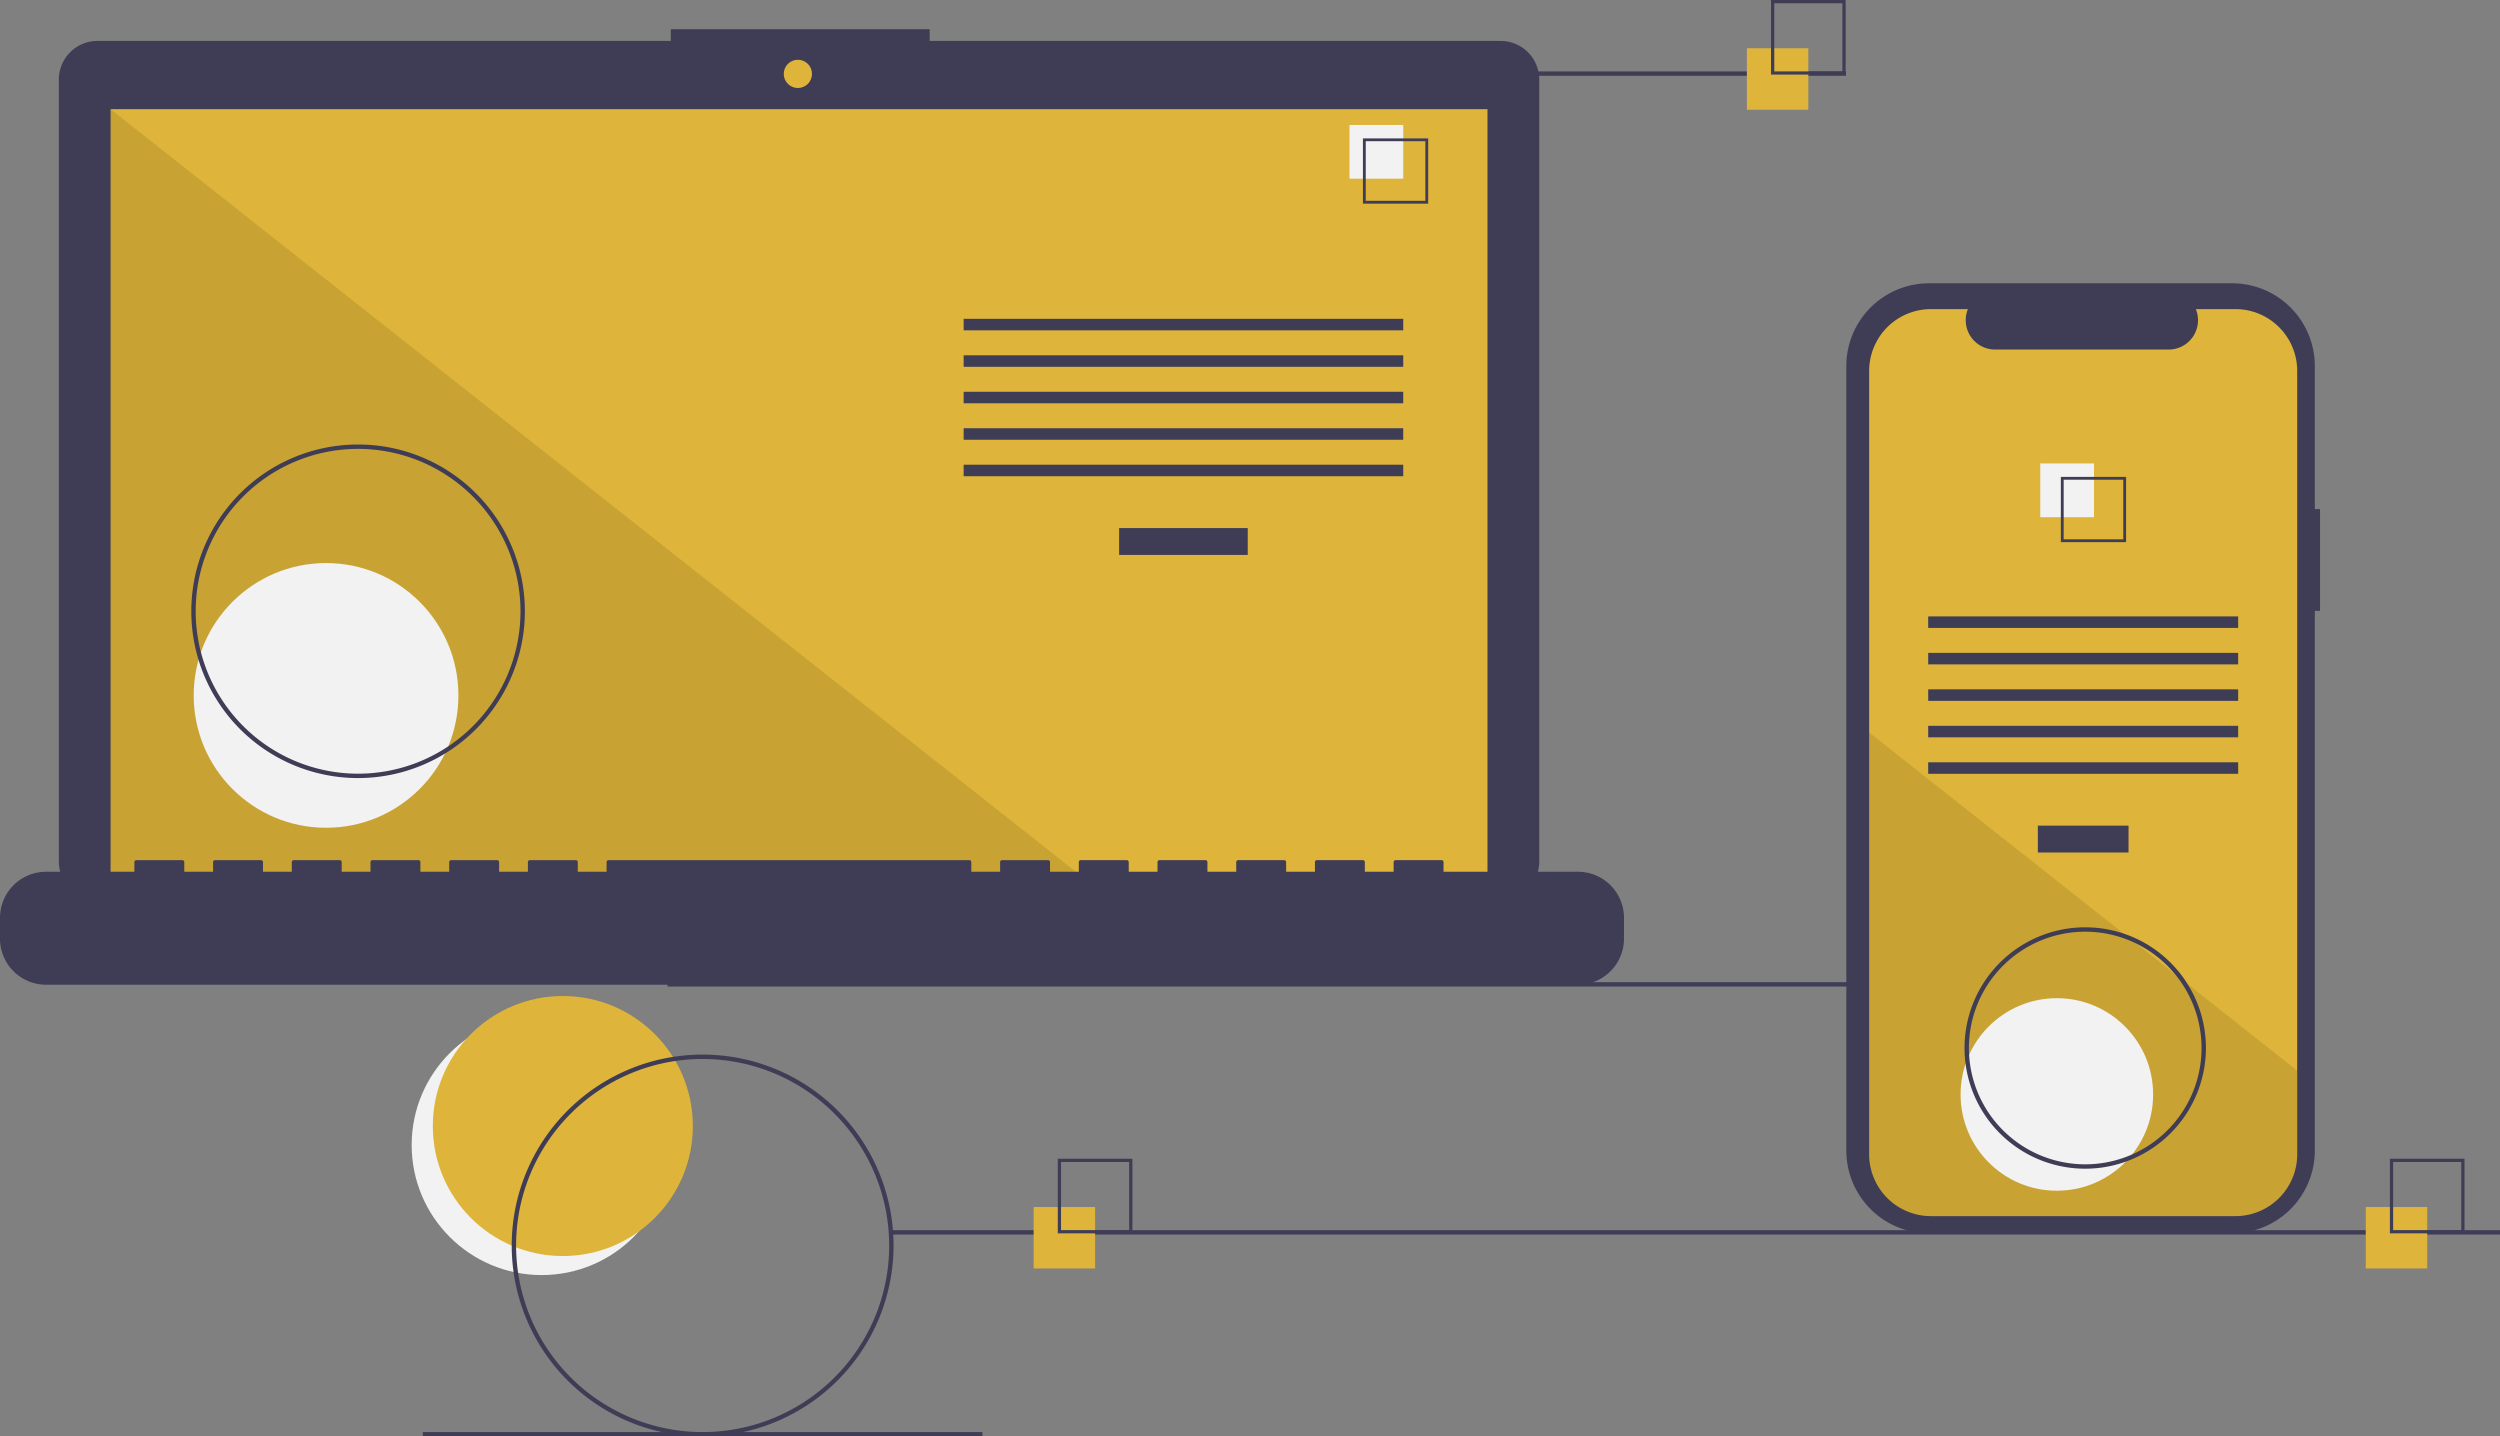
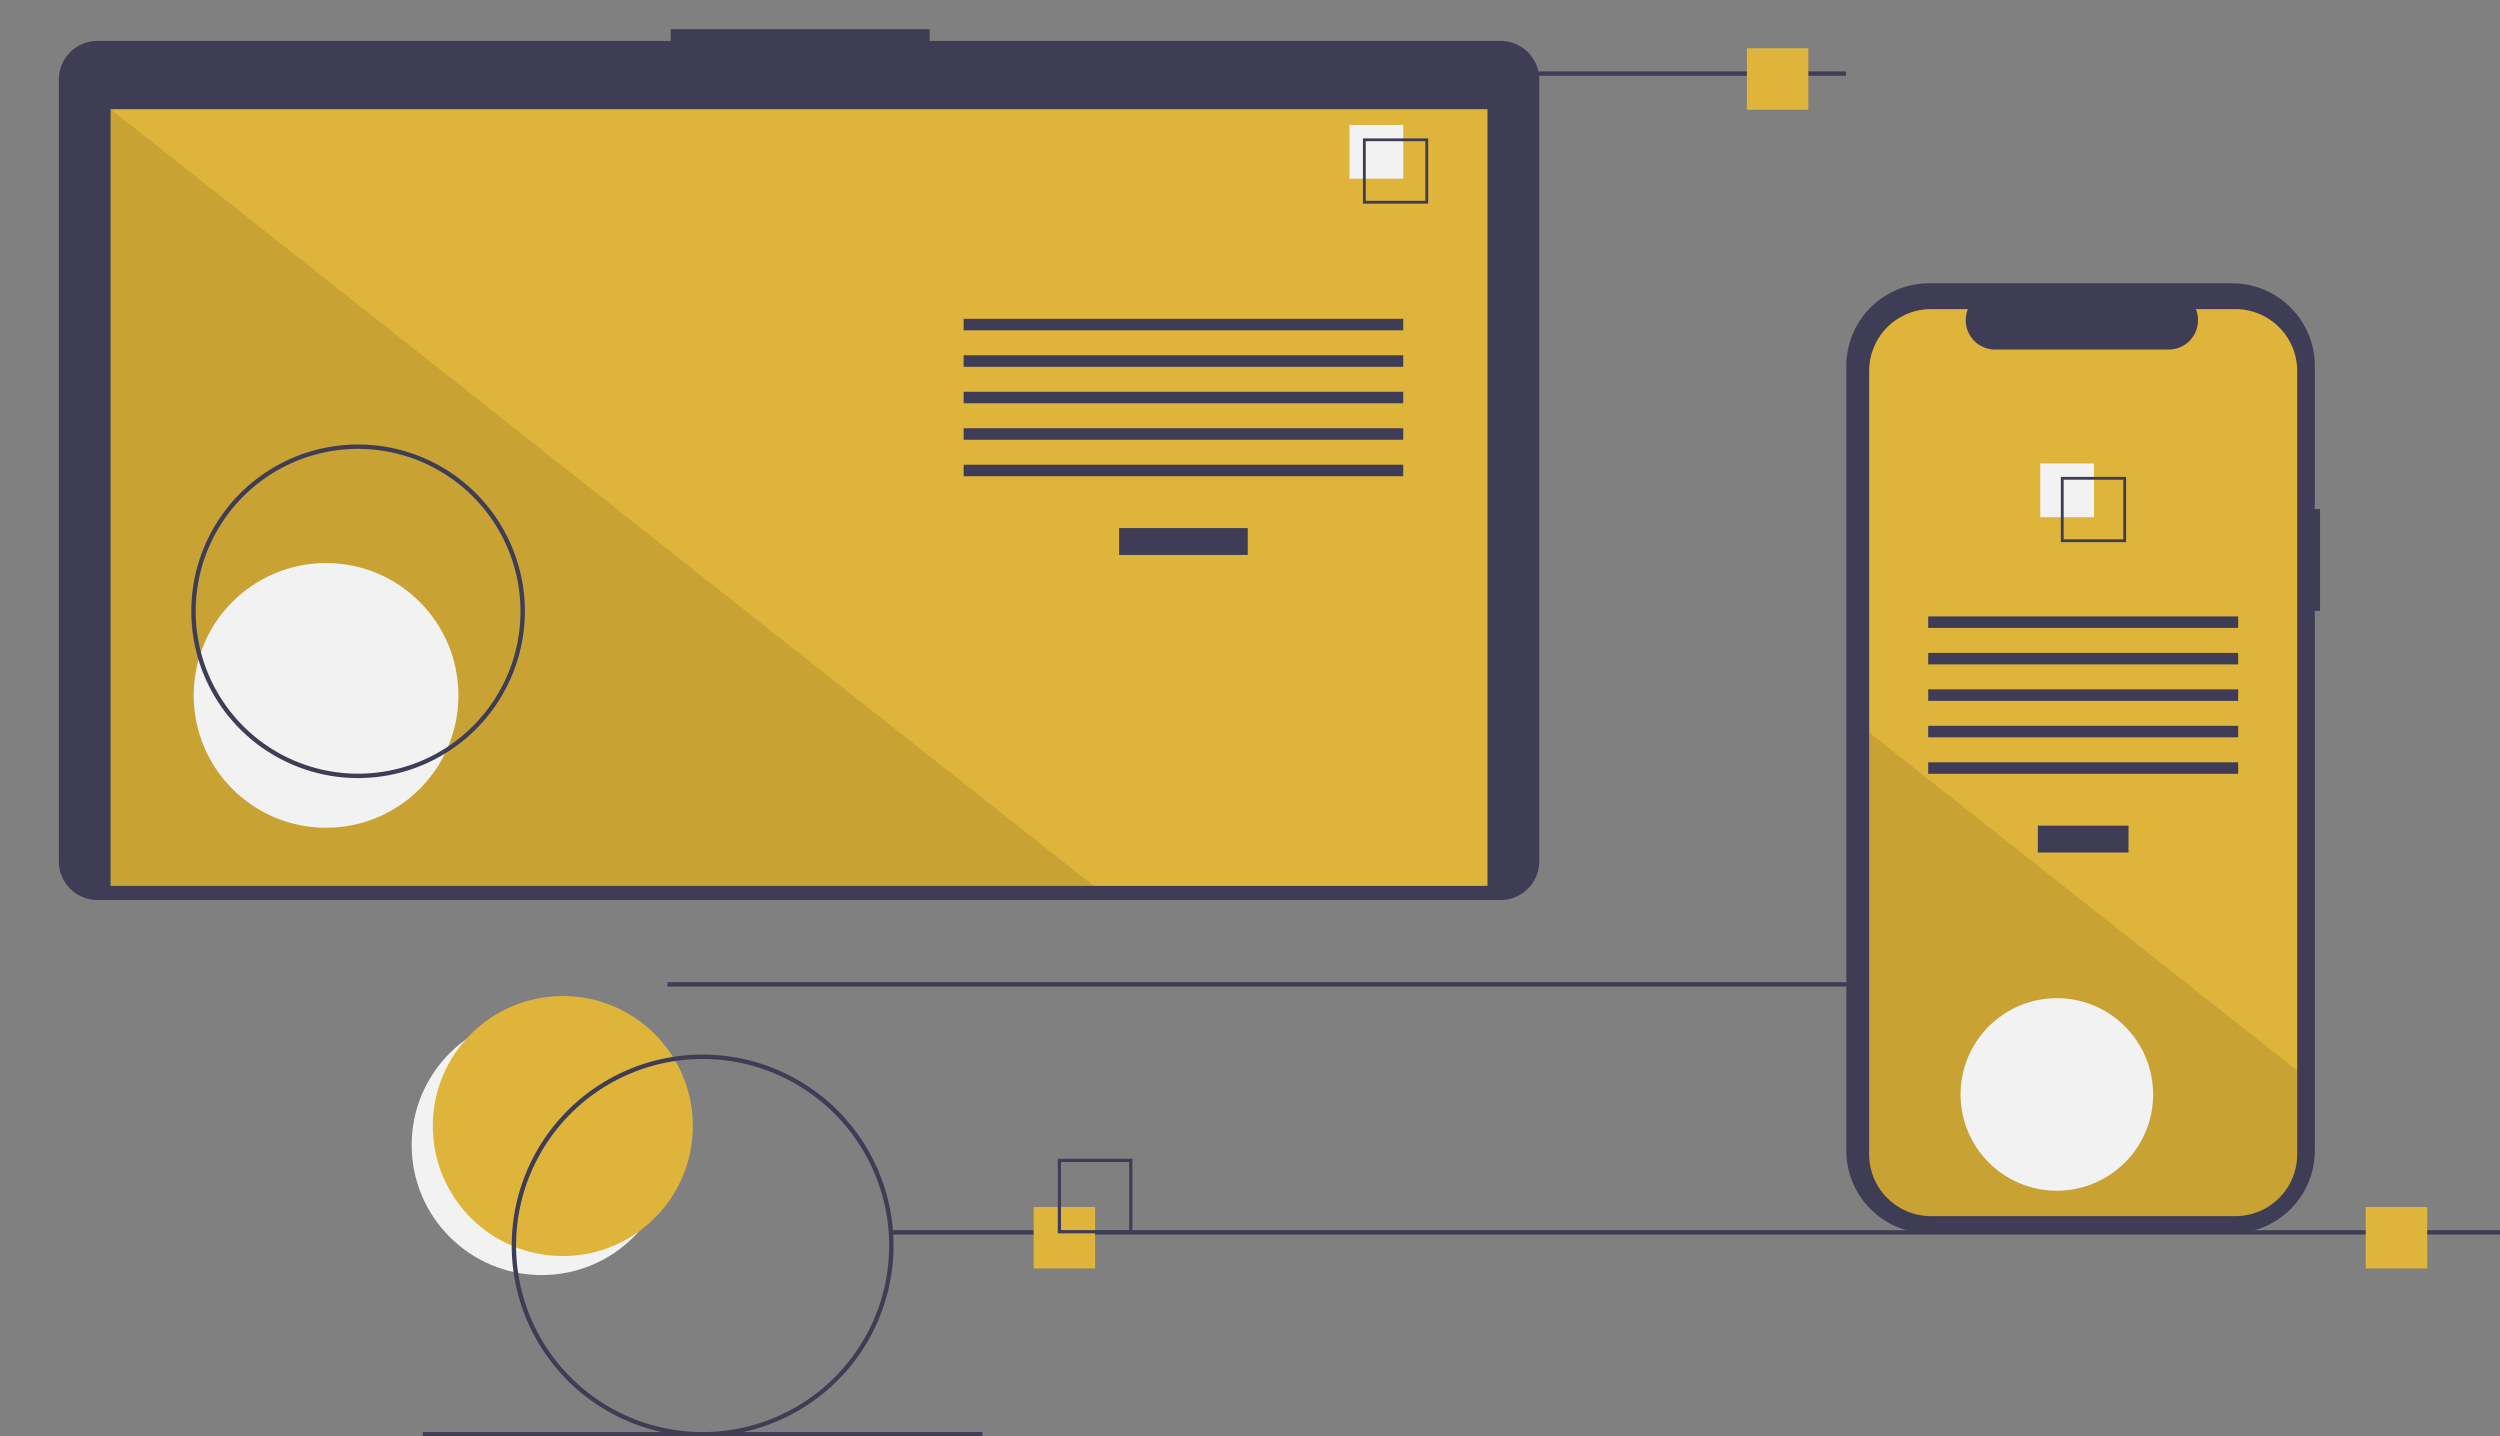
<svg xmlns="http://www.w3.org/2000/svg" width="1139.171" height="654.543" viewBox="0 0 1139.171 654.543">
  <rect x="0" y="0" width="1139.171" height="654.543" fill="#808080" stroke="none" />
  <title>progressive_app</title>
  <circle cx="246.827" cy="521.765" r="59.243" fill="#f2f2f2" />
  <circle cx="256.46" cy="513.095" r="59.243" fill="#DEB53A" />
  <rect x="304.171" y="447.543" width="733" height="2" fill="#3f3d56" />
  <path d="M714.207,141.381H454.038v-5.362h-117.971v5.362H74.825a17.599,17.599,0,0,0-17.599,17.599V515.231a17.599,17.599,0,0,0,17.599,17.599H714.207a17.599,17.599,0,0,0,17.599-17.599V158.979A17.599,17.599,0,0,0,714.207,141.381Z" transform="translate(-30.415 -122.728)" fill="#3f3d56" />
  <rect x="50.406" y="49.754" width="627.391" height="353.913" fill="#DEB53A" />
-   <circle cx="363.565" cy="33.667" r="6.435" fill="#DEB53A" />
  <polygon points="498.374 403.667 50.406 403.667 50.406 49.754 498.374 403.667" opacity="0.1" />
  <circle cx="148.574" cy="316.876" r="60.307" fill="#f2f2f2" />
  <rect x="509.953" y="240.622" width="58.605" height="12.246" fill="#3f3d56" />
  <rect x="439.102" y="145.279" width="200.307" height="5.248" fill="#3f3d56" />
  <rect x="439.102" y="161.898" width="200.307" height="5.248" fill="#3f3d56" />
  <rect x="439.102" y="178.518" width="200.307" height="5.248" fill="#3f3d56" />
  <rect x="439.102" y="195.137" width="200.307" height="5.248" fill="#3f3d56" />
  <rect x="439.102" y="211.756" width="200.307" height="5.248" fill="#3f3d56" />
  <rect x="614.917" y="56.934" width="24.492" height="24.492" fill="#f2f2f2" />
  <path d="M681.195,215.525h-29.74v-29.74h29.74Zm-28.447-1.293h27.154V187.078H652.748Z" transform="translate(-30.415 -122.728)" fill="#3f3d56" />
-   <path d="M749.422,519.96H688.192v-4.412a.875.875,0,0,0-.875-.875h-20.993a.875.875,0,0,0-.875.875v4.412H652.329v-4.412a.875.875,0,0,0-.875-.875H630.462a.875.875,0,0,0-.875.875v4.412H616.467v-4.412a.875.875,0,0,0-.875-.875H594.599a.875.875,0,0,0-.875.875v4.412H580.604v-4.412a.875.875,0,0,0-.875-.875H558.736a.875.875,0,0,0-.875.875v4.412H544.741v-4.412a.875.875,0,0,0-.875-.875H522.873a.875.875,0,0,0-.875.875v4.412H508.878v-4.412a.875.875,0,0,0-.875-.875h-20.993a.875.875,0,0,0-.875.875v4.412H473.015v-4.412a.875.875,0,0,0-.875-.875H307.696a.875.875,0,0,0-.875.875v4.412H293.701v-4.412a.875.875,0,0,0-.875-.875H271.833a.875.875,0,0,0-.875.875v4.412H257.838v-4.412a.875.875,0,0,0-.875-.875h-20.993a.875.875,0,0,0-.875.875v4.412H221.975v-4.412a.875.875,0,0,0-.875-.875H200.107a.875.875,0,0,0-.875.875v4.412H186.112v-4.412a.875.875,0,0,0-.875-.875H164.244a.875.875,0,0,0-.875.875v4.412H150.249v-4.412a.875.875,0,0,0-.875-.875H128.381a.875.875,0,0,0-.875.875v4.412H114.386v-4.412a.875.875,0,0,0-.875-.875H92.519a.875.875,0,0,0-.875.875v4.412H51.407a20.993,20.993,0,0,0-20.993,20.993v9.492A20.993,20.993,0,0,0,51.407,571.438H749.422a20.993,20.993,0,0,0,20.993-20.993v-9.492A20.993,20.993,0,0,0,749.422,519.96Z" transform="translate(-30.415 -122.728)" fill="#3f3d56" />
  <path d="M193.586,477.272a76,76,0,1,1,76-76A76.086,76.086,0,0,1,193.586,477.272Zm0-150a74,74,0,1,0,74,74A74.084,74.084,0,0,0,193.586,327.272Z" transform="translate(-30.415 -122.728)" fill="#3f3d56" />
  <rect x="586.171" y="32.543" width="255" height="2" fill="#3f3d56" />
  <rect x="406.171" y="560.543" width="733" height="2" fill="#3f3d56" />
  <rect x="192.672" y="652.543" width="255" height="2" fill="#3f3d56" />
  <rect x="471" y="550" width="28" height="28" fill="#DEB53A" />
  <path d="M546.415,684.728h-34v-34h34Zm-32.522-1.478H544.936V652.207H513.893Z" transform="translate(-30.415 -122.728)" fill="#3f3d56" />
  <rect x="796" y="22" width="28" height="28" fill="#DEB53A" />
-   <path d="M871.415,156.728h-34v-34h34Zm-32.522-1.478H869.936V124.207H838.893Z" transform="translate(-30.415 -122.728)" fill="#3f3d56" />
  <rect x="1078" y="550" width="28" height="28" fill="#DEB53A" />
-   <path d="M1153.415,684.728h-34v-34h34Zm-32.522-1.478h31.043V652.207h-31.043Z" transform="translate(-30.415 -122.728)" fill="#3f3d56" />
  <path d="M1087.586,354.687h-2.379V289.525a37.714,37.714,0,0,0-37.714-37.714H909.44A37.714,37.714,0,0,0,871.726,289.525V647.006A37.714,37.714,0,0,0,909.44,684.72h138.053a37.714,37.714,0,0,0,37.714-37.714V401.07h2.379Z" transform="translate(-30.415 -122.728)" fill="#3f3d56" />
  <path d="M1077.176,291.742v356.96a28.165,28.165,0,0,1-28.16,28.17H910.296a28.165,28.165,0,0,1-28.16-28.17v-356.96a28.163,28.163,0,0,1,28.16-28.16h16.83a13.379,13.379,0,0,0,12.39,18.43h79.09a13.379,13.379,0,0,0,12.39-18.43h18.02A28.163,28.163,0,0,1,1077.176,291.742Z" transform="translate(-30.415 -122.728)" fill="#DEB53A" />
  <rect x="928.58" y="376.218" width="41.324" height="12.246" fill="#3f3d56" />
  <rect x="878.621" y="280.875" width="141.24" height="5.248" fill="#3f3d56" />
  <rect x="878.621" y="297.494" width="141.24" height="5.248" fill="#3f3d56" />
  <rect x="878.621" y="314.114" width="141.24" height="5.248" fill="#3f3d56" />
  <rect x="878.621" y="330.733" width="141.24" height="5.248" fill="#3f3d56" />
  <rect x="878.621" y="347.352" width="141.24" height="5.248" fill="#3f3d56" />
  <rect x="929.684" y="211.179" width="24.492" height="24.492" fill="#f2f2f2" />
  <path d="M969.474,340.032v29.74h29.74v-29.74Zm28.45,28.45h-27.16v-27.16h27.16Z" transform="translate(-30.415 -122.728)" fill="#3f3d56" />
  <path d="M1077.176,610.582v38.12a28.165,28.165,0,0,1-28.16,28.17H910.296a28.165,28.165,0,0,1-28.16-28.17v-192.21l116.87,92.33,2,1.58,21.74,17.17,2.03,1.61Z" transform="translate(-30.415 -122.728)" opacity="0.1" />
  <circle cx="937.241" cy="498.707" r="43.868" fill="#f2f2f2" />
  <path d="M350.586,777.272a87,87,0,1,1,87-87A87.099,87.099,0,0,1,350.586,777.272Zm0-172a85,85,0,1,0,85,85A85.096,85.096,0,0,0,350.586,605.272Z" transform="translate(-30.415 -122.728)" fill="#3f3d56" />
-   <path d="M980.586,655.272a55,55,0,1,1,55-55A55.062,55.062,0,0,1,980.586,655.272Zm0-108a53,53,0,1,0,53,53A53.06,53.06,0,0,0,980.586,547.272Z" transform="translate(-30.415 -122.728)" fill="#3f3d56" />
</svg>